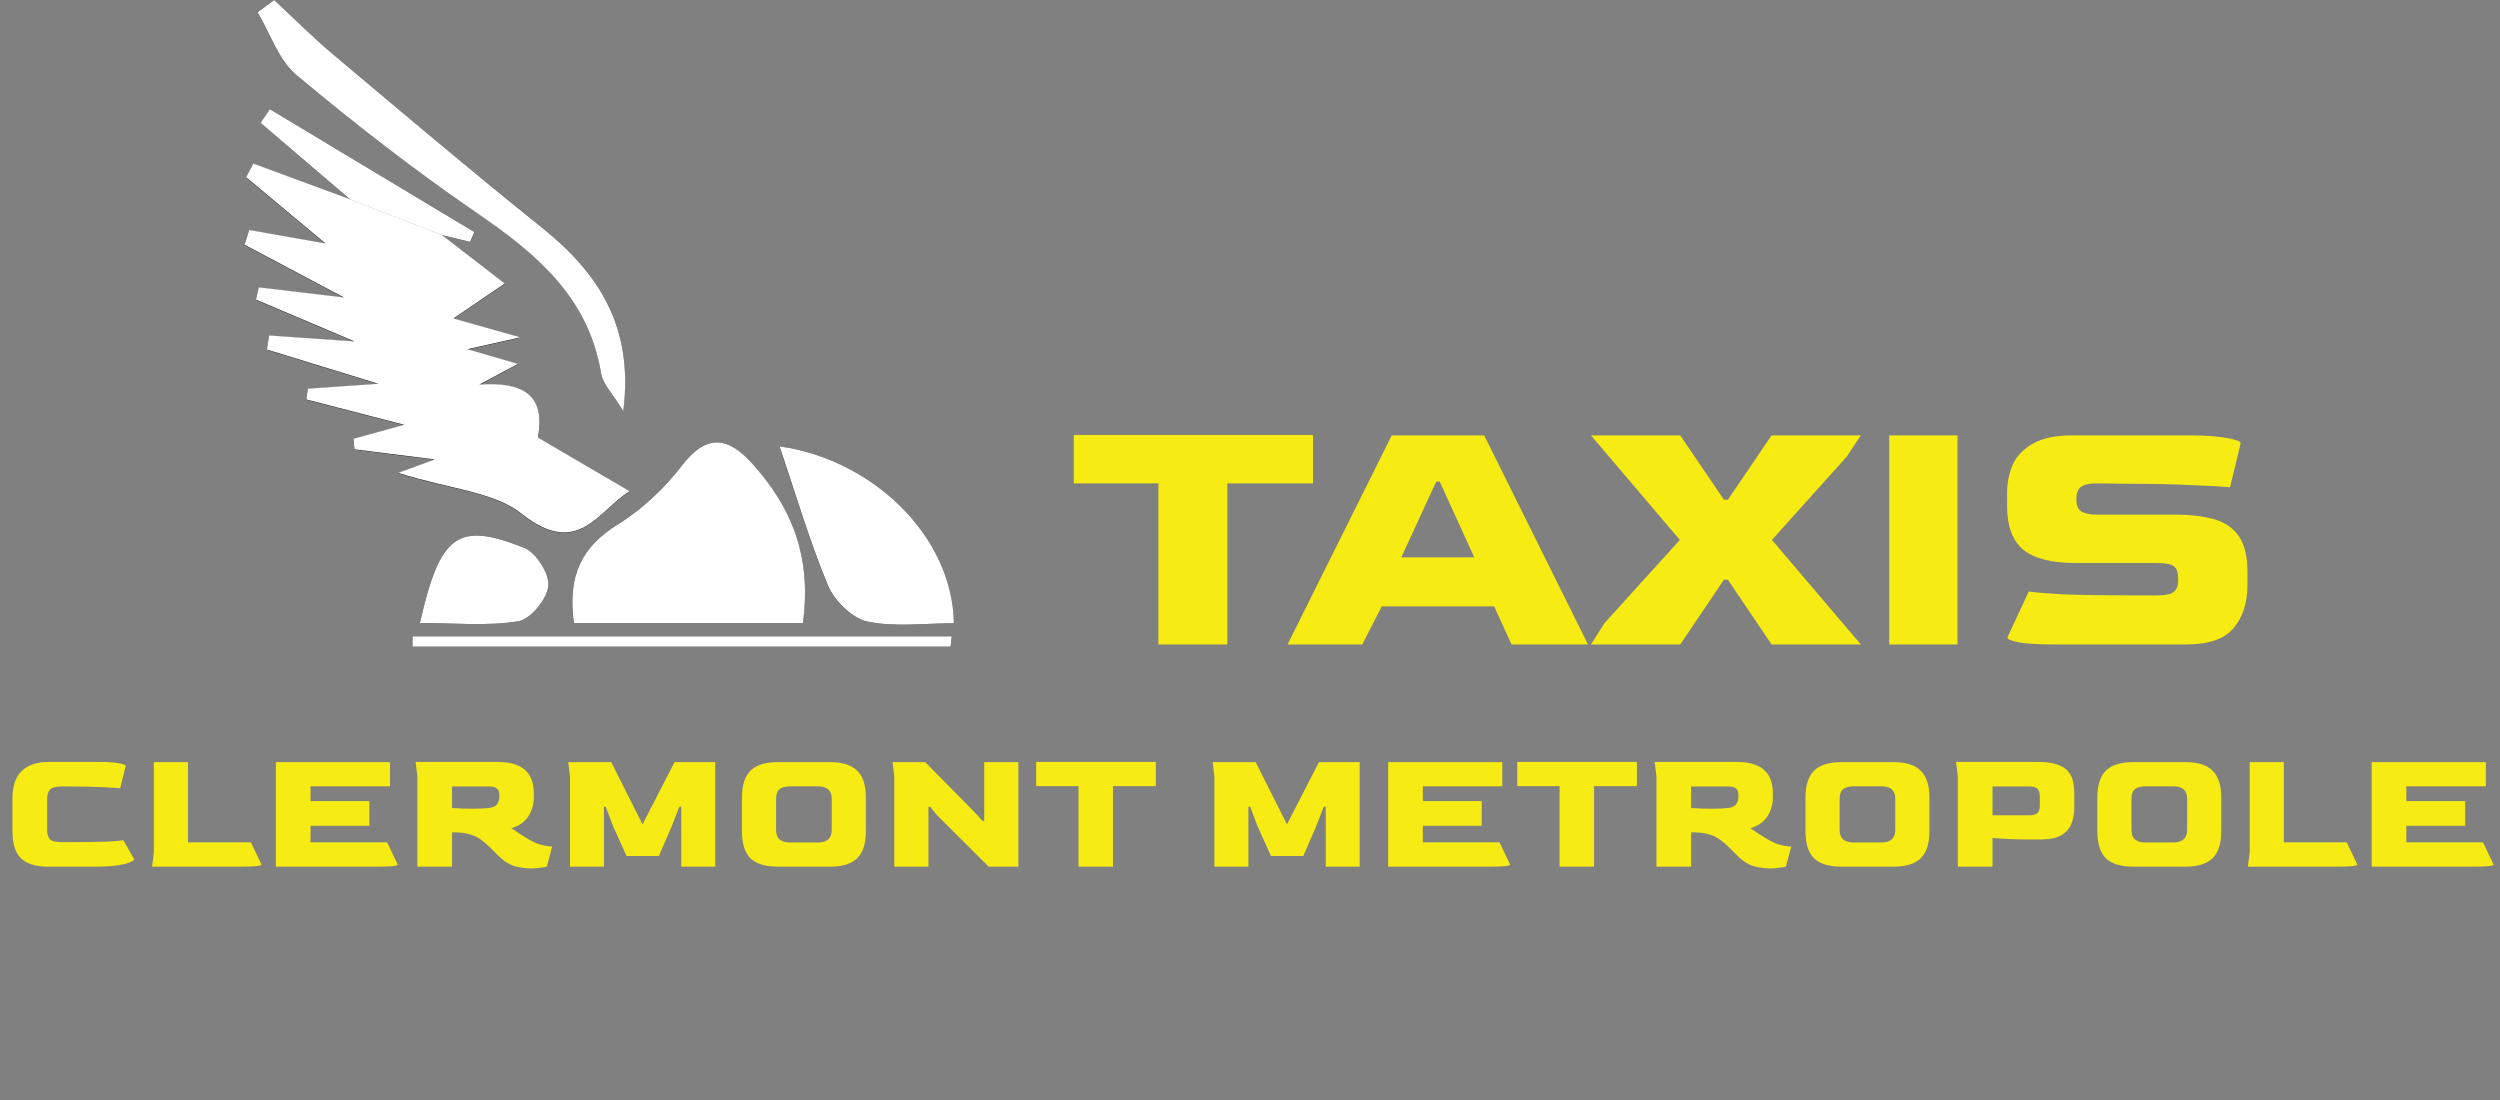
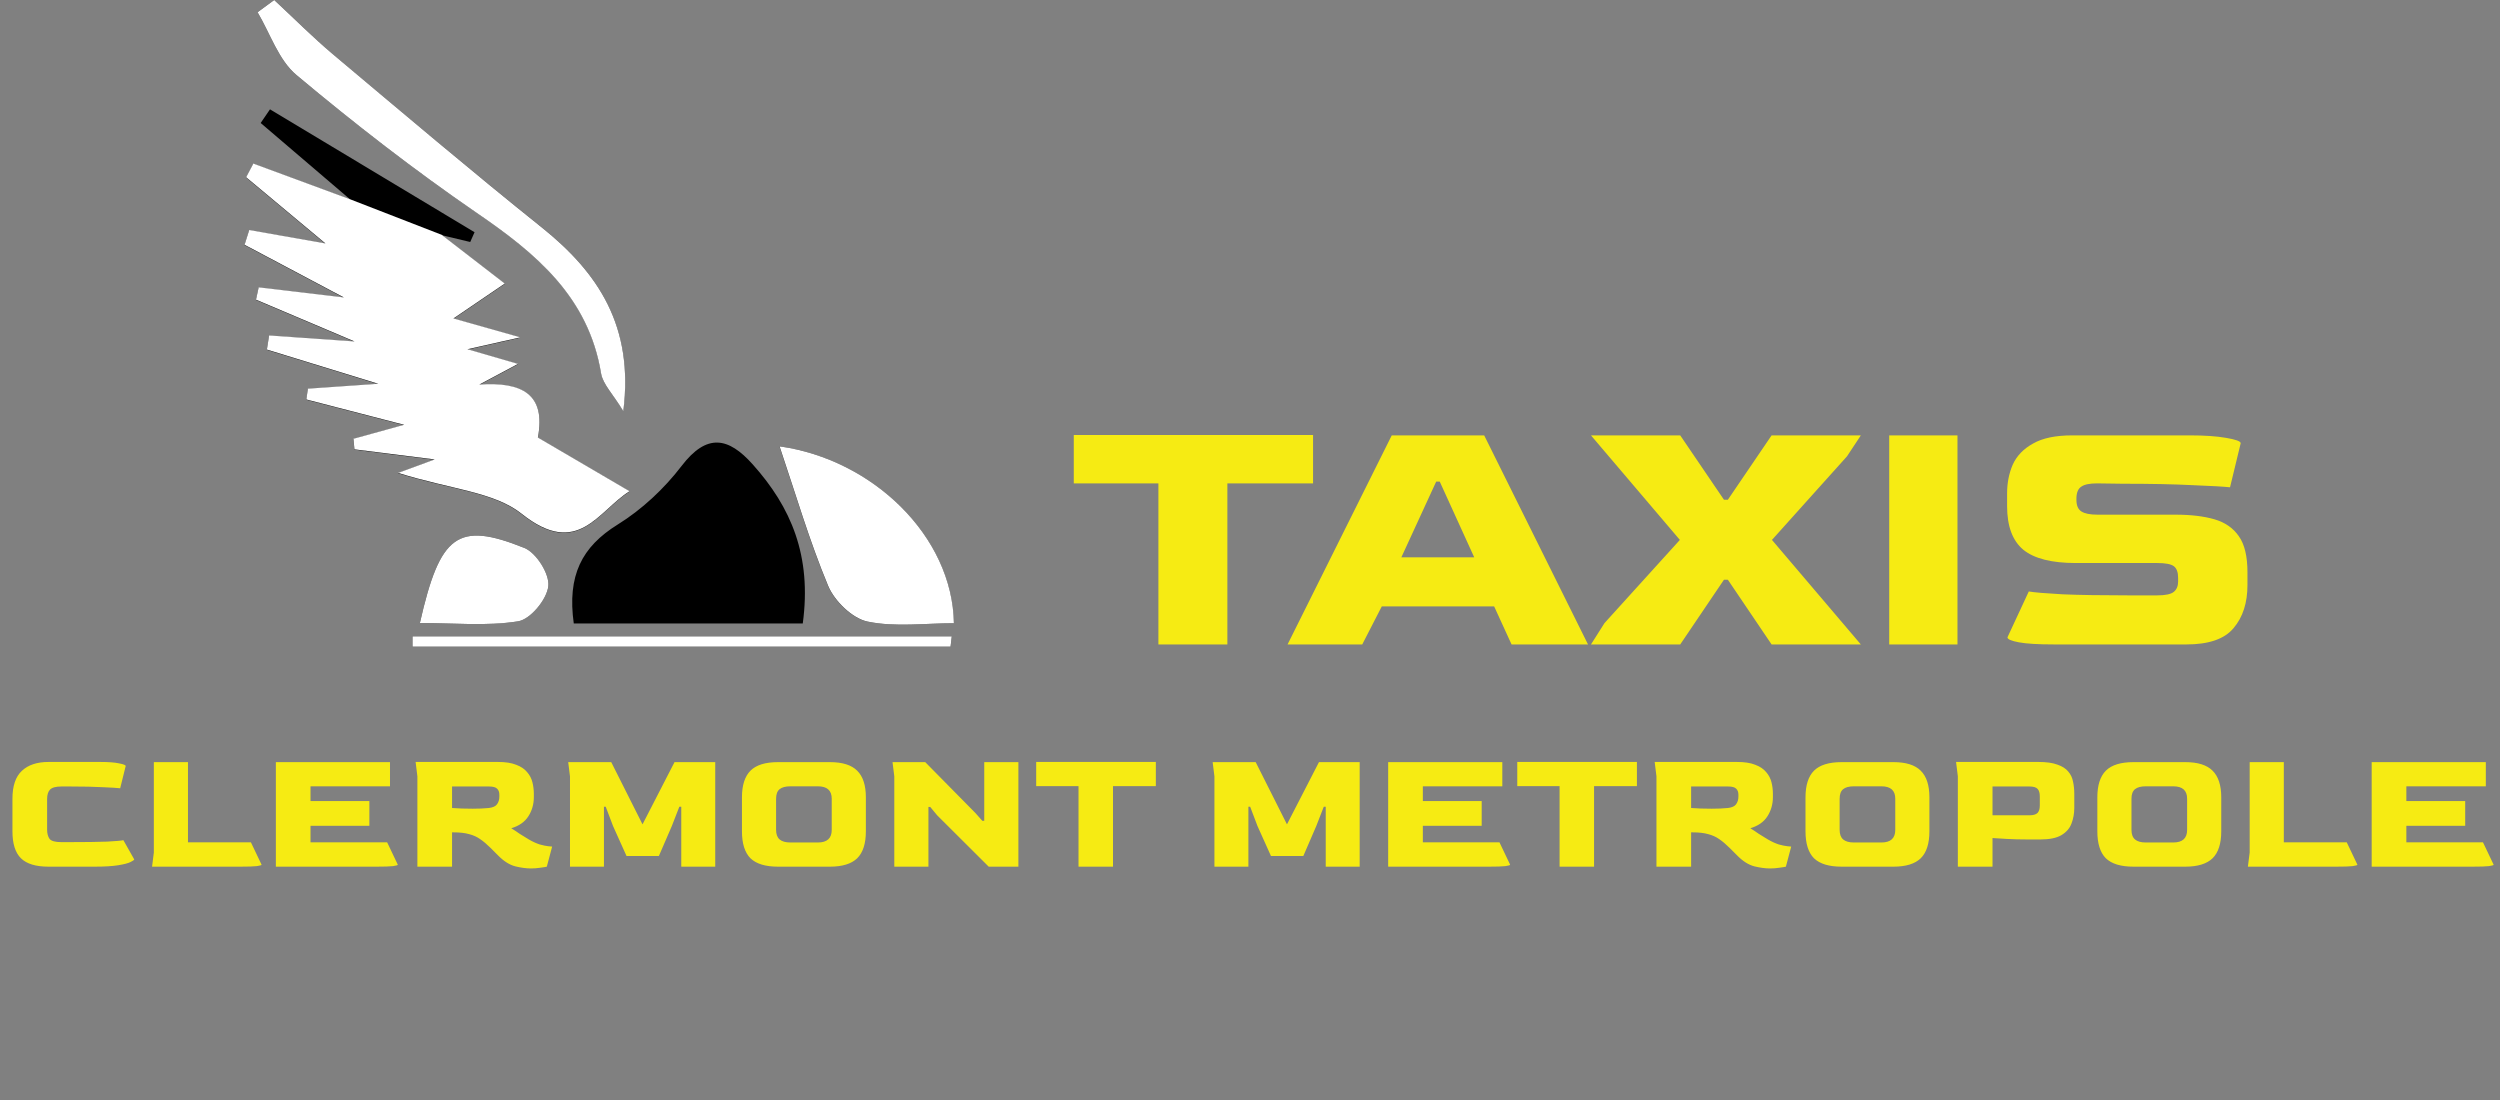
<svg xmlns="http://www.w3.org/2000/svg" width="225" height="99" viewBox="0 0 225 99" fill="none">
  <rect x="0" y="0" width="225" height="99" fill="#808080" stroke="none" />
  <path d="M104.256 58V43.504H96.64V39.152H118.176V43.504H110.464V58H104.256ZM115.881 58L125.257 39.184H133.577L142.921 58H136.041L134.473 54.576H124.361L122.601 58H115.881ZM126.121 50.16H132.681L129.577 43.344H129.257L126.121 50.16ZM143.188 58L144.404 56.08L151.188 48.592L143.188 39.184H151.22L155.156 44.976H155.508L159.444 39.184H167.476L166.228 41.072L159.476 48.592L167.476 58H159.444L155.508 52.176H155.156L151.22 58H143.188ZM170.029 58V39.184H176.173V58H170.029ZM184.895 58C183.444 58 182.377 57.936 181.695 57.808C181.012 57.68 180.671 57.531 180.671 57.36L182.591 53.232C183.081 53.317 184.095 53.403 185.631 53.488C187.167 53.552 189.161 53.584 191.615 53.584H194.143C194.889 53.584 195.391 53.477 195.647 53.264C195.903 53.051 196.031 52.741 196.031 52.336V52.016C196.031 51.504 195.903 51.152 195.647 50.96C195.391 50.768 194.889 50.672 194.143 50.672H186.815C184.66 50.672 183.092 50.277 182.111 49.488C181.129 48.677 180.639 47.365 180.639 45.552V44.4C180.639 43.461 180.809 42.597 181.151 41.808C181.513 41.019 182.121 40.389 182.975 39.92C183.828 39.429 185.001 39.184 186.495 39.184H197.119C198.42 39.184 199.497 39.259 200.351 39.408C201.225 39.557 201.663 39.717 201.663 39.888L200.703 43.856C200.105 43.792 198.975 43.728 197.311 43.664C195.668 43.579 193.577 43.536 191.039 43.536L188.735 43.504C188.073 43.504 187.604 43.6 187.327 43.792C187.049 43.963 186.9 44.293 186.879 44.784V45.008C186.879 45.499 187.028 45.84 187.327 46.032C187.625 46.224 188.105 46.32 188.767 46.32H195.807C197.172 46.32 198.335 46.459 199.295 46.736C200.255 47.013 200.991 47.525 201.503 48.272C202.015 48.997 202.271 50.075 202.271 51.504V52.656C202.271 54.256 201.855 55.547 201.023 56.528C200.212 57.509 198.793 58 196.767 58H184.895Z" fill="#F6EB13" />
  <path d="M4.368 78C3.227 78 2.4 77.749 1.888 77.248C1.376 76.747 1.12 75.936 1.12 74.816V71.888C1.12 70.736 1.403 69.899 1.968 69.376C2.533 68.843 3.333 68.576 4.368 68.576H9.04C9.776 68.576 10.336 68.619 10.72 68.704C11.115 68.779 11.312 68.859 11.312 68.944L10.816 70.944C10.549 70.912 10.027 70.88 9.248 70.848C8.48 70.805 7.509 70.784 6.336 70.784H5.52C5.019 70.784 4.677 70.88 4.496 71.072C4.325 71.253 4.24 71.536 4.24 71.92V74.656C4.24 75.019 4.315 75.301 4.464 75.504C4.624 75.696 4.976 75.792 5.52 75.792H6.176C7.701 75.792 8.864 75.776 9.664 75.744C10.464 75.701 10.944 75.659 11.104 75.616L12.08 77.344C12.08 77.397 11.968 77.477 11.744 77.584C11.531 77.691 11.163 77.787 10.64 77.872C10.128 77.957 9.413 78 8.496 78H4.368ZM13.686 78L13.846 76.72V68.592H16.918V75.808H22.582L23.542 77.824C23.542 77.867 23.398 77.909 23.11 77.952C22.822 77.984 22.326 78 21.622 78H13.686ZM24.827 78V68.592H35.099V70.768H27.947V72.096H33.243V74.32H27.947V75.808H34.843L35.803 77.824C35.803 77.867 35.659 77.909 35.371 77.952C35.083 77.984 34.587 78 33.883 78H24.827ZM47.789 78.16C47.362 78.16 46.888 78.096 46.365 77.968C45.842 77.829 45.325 77.499 44.813 76.976L44.141 76.304C43.821 75.984 43.512 75.723 43.213 75.52C42.925 75.317 42.594 75.168 42.221 75.072C41.848 74.965 41.378 74.912 40.813 74.912H40.685V78H37.565V69.872L37.405 68.576H44.813C45.496 68.576 46.045 68.661 46.461 68.832C46.888 68.992 47.213 69.211 47.437 69.488C47.672 69.755 47.832 70.059 47.917 70.4C48.002 70.741 48.045 71.088 48.045 71.44V71.744C48.045 72.384 47.88 72.96 47.549 73.472C47.229 73.973 46.717 74.331 46.013 74.544C46.28 74.704 46.53 74.869 46.765 75.04C47.01 75.2 47.288 75.371 47.597 75.552C47.949 75.755 48.274 75.904 48.573 76C48.882 76.085 49.138 76.139 49.341 76.16C49.544 76.181 49.661 76.192 49.693 76.192L49.213 78C49.085 78.032 48.888 78.064 48.621 78.096C48.365 78.139 48.088 78.16 47.789 78.16ZM42.541 72.784C42.808 72.784 43.064 72.779 43.309 72.768C43.565 72.757 43.794 72.741 43.997 72.72C44.36 72.677 44.605 72.565 44.733 72.384C44.872 72.192 44.941 71.963 44.941 71.696V71.52C44.941 71.285 44.872 71.104 44.733 70.976C44.605 70.848 44.365 70.784 44.013 70.784H40.685V72.72C40.952 72.731 41.245 72.747 41.565 72.768C41.885 72.779 42.21 72.784 42.541 72.784ZM51.299 78V69.872L51.139 68.592H55.011L57.827 74.192L60.707 68.592H64.371V78H61.315V72.608H61.139L60.467 74.336L59.299 77.04H56.387L55.171 74.336L54.515 72.608H54.355V78H51.299ZM70.024 78C68.894 78 68.067 77.749 67.544 77.248C67.032 76.736 66.776 75.925 66.776 74.816V71.76C66.776 70.672 67.032 69.872 67.544 69.36C68.056 68.848 68.883 68.592 70.024 68.592H74.696C75.816 68.592 76.632 68.848 77.144 69.36C77.667 69.872 77.928 70.672 77.928 71.76V74.816C77.928 75.925 77.667 76.736 77.144 77.248C76.622 77.749 75.806 78 74.696 78H70.024ZM71.128 75.824H73.608C74.44 75.824 74.856 75.445 74.856 74.688V71.888C74.856 71.141 74.44 70.768 73.608 70.768H71.128C70.702 70.768 70.382 70.853 70.168 71.024C69.955 71.195 69.848 71.483 69.848 71.888V74.688C69.848 75.083 69.955 75.371 70.168 75.552C70.382 75.733 70.702 75.824 71.128 75.824ZM80.487 78V69.872L80.327 68.592H83.271L87.783 73.168L88.407 73.872H88.583V68.592H91.655V78H88.983L84.343 73.376L83.719 72.624H83.559V78H80.487ZM97.066 78V70.752H93.257V68.576H104.026V70.752H100.17V78H97.066ZM109.299 78V69.872L109.139 68.592H113.011L115.827 74.192L118.707 68.592H122.371V78H119.315V72.608H119.139L118.467 74.336L117.299 77.04H114.387L113.171 74.336L112.515 72.608H112.355V78H109.299ZM124.936 78V68.592H135.208V70.768H128.056V72.096H133.352V74.32H128.056V75.808H134.952L135.912 77.824C135.912 77.867 135.768 77.909 135.48 77.952C135.192 77.984 134.696 78 133.992 78H124.936ZM140.362 78V70.752H136.554V68.576H147.322V70.752H143.466V78H140.362ZM159.305 78.16C158.878 78.16 158.403 78.096 157.881 77.968C157.358 77.829 156.841 77.499 156.329 76.976L155.657 76.304C155.337 75.984 155.027 75.723 154.729 75.52C154.441 75.317 154.11 75.168 153.737 75.072C153.363 74.965 152.894 74.912 152.329 74.912H152.201V78H149.081V69.872L148.921 68.576H156.329C157.011 68.576 157.561 68.661 157.977 68.832C158.403 68.992 158.729 69.211 158.953 69.488C159.187 69.755 159.347 70.059 159.433 70.4C159.518 70.741 159.561 71.088 159.561 71.44V71.744C159.561 72.384 159.395 72.96 159.065 73.472C158.745 73.973 158.233 74.331 157.529 74.544C157.795 74.704 158.046 74.869 158.281 75.04C158.526 75.2 158.803 75.371 159.113 75.552C159.465 75.755 159.79 75.904 160.089 76C160.398 76.085 160.654 76.139 160.857 76.16C161.059 76.181 161.177 76.192 161.209 76.192L160.729 78C160.601 78.032 160.403 78.064 160.137 78.096C159.881 78.139 159.603 78.16 159.305 78.16ZM154.057 72.784C154.323 72.784 154.579 72.779 154.825 72.768C155.081 72.757 155.31 72.741 155.513 72.72C155.875 72.677 156.121 72.565 156.249 72.384C156.387 72.192 156.457 71.963 156.457 71.696V71.52C156.457 71.285 156.387 71.104 156.249 70.976C156.121 70.848 155.881 70.784 155.529 70.784H152.201V72.72C152.467 72.731 152.761 72.747 153.081 72.768C153.401 72.779 153.726 72.784 154.057 72.784ZM165.743 78C164.612 78 163.786 77.749 163.263 77.248C162.751 76.736 162.495 75.925 162.495 74.816V71.76C162.495 70.672 162.751 69.872 163.263 69.36C163.775 68.848 164.602 68.592 165.743 68.592H170.415C171.535 68.592 172.351 68.848 172.863 69.36C173.386 69.872 173.647 70.672 173.647 71.76V74.816C173.647 75.925 173.386 76.736 172.863 77.248C172.34 77.749 171.524 78 170.415 78H165.743ZM166.847 75.824H169.327C170.159 75.824 170.575 75.445 170.575 74.688V71.888C170.575 71.141 170.159 70.768 169.327 70.768H166.847C166.42 70.768 166.1 70.853 165.887 71.024C165.674 71.195 165.567 71.483 165.567 71.888V74.688C165.567 75.083 165.674 75.371 165.887 75.552C166.1 75.733 166.42 75.824 166.847 75.824ZM176.206 78V69.872L176.046 68.576H183.454C184.168 68.576 184.739 68.656 185.166 68.816C185.603 68.965 185.928 69.173 186.142 69.44C186.366 69.696 186.51 70 186.574 70.352C186.648 70.693 186.686 71.056 186.686 71.44V72.704C186.686 73.216 186.6 73.691 186.43 74.128C186.27 74.555 185.966 74.901 185.518 75.168C185.08 75.424 184.446 75.552 183.614 75.552H182.51C181.838 75.552 181.208 75.536 180.622 75.504C180.046 75.472 179.614 75.445 179.326 75.424V78H176.206ZM179.326 73.376H182.638C182.99 73.376 183.235 73.307 183.374 73.168C183.512 73.029 183.582 72.805 183.582 72.496V71.68C183.582 71.371 183.518 71.147 183.39 71.008C183.262 70.859 183.016 70.784 182.654 70.784H179.326V73.376ZM192.009 78C190.878 78 190.051 77.749 189.529 77.248C189.017 76.736 188.761 75.925 188.761 74.816V71.76C188.761 70.672 189.017 69.872 189.529 69.36C190.041 68.848 190.867 68.592 192.009 68.592H196.681C197.801 68.592 198.617 68.848 199.129 69.36C199.651 69.872 199.913 70.672 199.913 71.76V74.816C199.913 75.925 199.651 76.736 199.129 77.248C198.606 77.749 197.79 78 196.681 78H192.009ZM193.113 75.824H195.593C196.425 75.824 196.841 75.445 196.841 74.688V71.888C196.841 71.141 196.425 70.768 195.593 70.768H193.113C192.686 70.768 192.366 70.853 192.153 71.024C191.939 71.195 191.833 71.483 191.833 71.888V74.688C191.833 75.083 191.939 75.371 192.153 75.552C192.366 75.733 192.686 75.824 193.113 75.824ZM202.311 78L202.471 76.72V68.592H205.543V75.808H211.207L212.167 77.824C212.167 77.867 212.023 77.909 211.735 77.952C211.447 77.984 210.951 78 210.247 78H202.311ZM213.452 78V68.592H223.724V70.768H216.572V72.096H221.868V74.32H216.572V75.808H223.468L224.428 77.824C224.428 77.867 224.284 77.909 223.996 77.952C223.708 77.984 223.212 78 222.508 78H213.452Z" fill="#F6EB13" />
  <path d="M39.81 21.18C40.65 21.38 41.48 21.58 42.32 21.78C42.45 21.49 42.58 21.2 42.71 20.9C36.57 17.21 30.44 13.52 24.3 9.84C24.02 10.25 23.74 10.66 23.46 11.07C26.16 13.37 28.85 15.67 31.55 17.98C28.63 16.9 25.71 15.83 22.8 14.75C22.58 15.16 22.37 15.57 22.15 15.98C24.35 17.82 26.55 19.66 29.29 21.94C26.57 21.46 24.5 21.09 22.43 20.73C22.29 21.17 22.15 21.61 22.01 22.06C24.75 23.51 27.48 24.96 30.95 26.8C27.82 26.43 25.55 26.16 23.28 25.89L23.04 27C25.85 28.19 28.66 29.38 31.91 30.76C29.05 30.56 26.64 30.39 24.22 30.22C24.15 30.64 24.09 31.07 24.02 31.49C27.42 32.54 30.82 33.58 34.04 34.57C32.09 34.7 29.9 34.86 27.71 35.01C27.66 35.33 27.62 35.65 27.57 35.98C30.34 36.7 33.11 37.41 36.37 38.26C34.54 38.77 33.17 39.14 31.81 39.52C31.84 39.84 31.87 40.15 31.9 40.47C34.12 40.75 36.34 41.03 39.12 41.38C38.1 41.76 37.44 42 35.83 42.59C40.6 44.08 44.47 44.29 46.95 46.27C52.02 50.31 53.8 46.02 56.66 44.24C53.45 42.36 50.71 40.75 48.41 39.41C49.15 35.5 46.99 34.39 43.14 34.64C44.42 33.96 45.17 33.56 46.62 32.78C44.58 32.19 43.39 31.85 42.07 31.46C43.5 31.14 44.79 30.85 46.83 30.39C44.05 29.6 42.1 29.05 40.81 28.69C42.21 27.74 43.88 26.6 45.43 25.55C43.4 23.98 41.6 22.59 39.81 21.21V21.18ZM51.65 56.11H72.25C73.07 50.02 71.2 45.65 67.74 41.79C65.56 39.35 63.62 38.96 61.34 41.94C59.78 43.98 57.77 45.86 55.59 47.21C52.35 49.22 51.04 51.8 51.64 56.12L51.65 56.11ZM70.15 40.17C71.59 44.43 72.83 48.67 74.52 52.72C75.09 54.09 76.69 55.66 78.06 55.94C80.56 56.46 83.24 56.09 85.84 56.09C85.72 48.26 78.53 41.34 70.14 40.17H70.15ZM56.09 36.98C57.04 29.35 53.84 24.54 48.75 20.46C42.4 15.38 36.19 10.12 29.96 4.89C28.13 3.34 26.44 1.63 24.68 0C24.18 0.37 23.68 0.73 23.18 1.1C24.32 3.02 25.07 5.41 26.69 6.76C31.91 11.11 37.29 15.31 42.9 19.14C48.27 22.81 52.99 26.72 54.11 33.61C54.27 34.6 55.17 35.47 56.1 36.98H56.09ZM85.55 58.2L85.66 57.27H37.11C37.11 57.58 37.11 57.89 37.11 58.2H85.55ZM37.79 56.07C40.81 56.07 43.77 56.37 46.62 55.92C47.73 55.74 49.22 53.94 49.35 52.75C49.47 51.66 48.25 49.75 47.18 49.31C41.21 46.91 39.6 48.08 37.79 56.07Z" fill="black" />
  <path d="M39.81 21.18C41.6 22.56 43.39 23.95 45.43 25.52C43.88 26.57 42.21 27.71 40.81 28.66C42.1 29.02 44.05 29.58 46.83 30.36C44.79 30.82 43.51 31.11 42.07 31.43C43.39 31.81 44.58 32.16 46.62 32.75C45.17 33.53 44.42 33.92 43.14 34.61C46.98 34.35 49.15 35.47 48.41 39.38C50.71 40.73 53.45 42.33 56.66 44.21C53.81 45.99 52.02 50.28 46.95 46.24C44.48 44.27 40.6 44.05 35.83 42.56C37.44 41.97 38.1 41.72 39.12 41.35C36.35 41 34.13 40.72 31.9 40.44C31.87 40.12 31.84 39.81 31.81 39.49C33.17 39.11 34.53 38.74 36.37 38.23C33.11 37.39 30.34 36.67 27.57 35.95C27.62 35.63 27.66 35.31 27.71 34.98C29.9 34.83 32.09 34.68 34.04 34.54C30.82 33.55 27.42 32.5 24.02 31.46C24.09 31.04 24.15 30.61 24.22 30.19C26.64 30.36 29.06 30.53 31.91 30.73C28.66 29.35 25.85 28.16 23.04 26.97L23.28 25.86C25.55 26.13 27.82 26.4 30.95 26.77C27.48 24.93 24.74 23.48 22.01 22.03C22.15 21.59 22.29 21.15 22.43 20.7C24.5 21.07 26.57 21.43 29.29 21.91C26.56 19.63 24.35 17.79 22.15 15.95C22.37 15.54 22.58 15.13 22.8 14.72C25.72 15.8 28.64 16.87 31.55 17.95C34.31 19.02 37.06 20.09 39.82 21.16L39.81 21.18Z" fill="white" />
-   <path d="M51.65 56.11C51.05 51.79 52.36 49.21 55.6 47.2C57.78 45.85 59.78 43.97 61.35 41.93C63.63 38.95 65.57 39.34 67.75 41.78C71.21 45.64 73.08 50.02 72.26 56.1H51.65V56.11Z" fill="white" />
  <path d="M70.15 40.17C78.54 41.34 85.73 48.26 85.85 56.09C83.24 56.09 80.56 56.46 78.07 55.94C76.7 55.65 75.1 54.09 74.53 52.72C72.84 48.67 71.6 44.43 70.16 40.17H70.15Z" fill="white" />
  <path d="M56.09 36.99C55.17 35.47 54.27 34.6 54.1 33.62C52.97 26.73 48.26 22.82 42.89 19.15C37.29 15.31 31.9 11.12 26.69 6.76C25.07 5.41 24.32 3.02 23.18 1.1C23.68 0.73 24.18 0.37 24.68 0C26.44 1.63 28.13 3.34 29.97 4.89C36.2 10.12 42.41 15.39 48.76 20.47C53.85 24.55 57.05 29.36 56.1 36.99H56.09Z" fill="white" />
  <path d="M85.55 58.2H37.12C37.12 57.89 37.12 57.58 37.12 57.27H85.66L85.55 58.2Z" fill="white" />
  <path d="M37.79 56.07C39.6 48.08 41.2 46.91 47.18 49.31C48.26 49.74 49.47 51.66 49.35 52.75C49.22 53.95 47.73 55.75 46.62 55.92C43.78 56.37 40.81 56.07 37.79 56.07Z" fill="white" />
-   <path d="M39.81 21.18C37.05 20.11 34.3 19.04 31.54 17.97C28.84 15.67 26.15 13.37 23.45 11.06C23.73 10.65 24.01 10.24 24.29 9.83C30.43 13.52 36.56 17.21 42.7 20.89C42.57 21.18 42.44 21.47 42.31 21.77C41.47 21.57 40.64 21.37 39.8 21.17L39.81 21.18Z" fill="white" />
</svg>